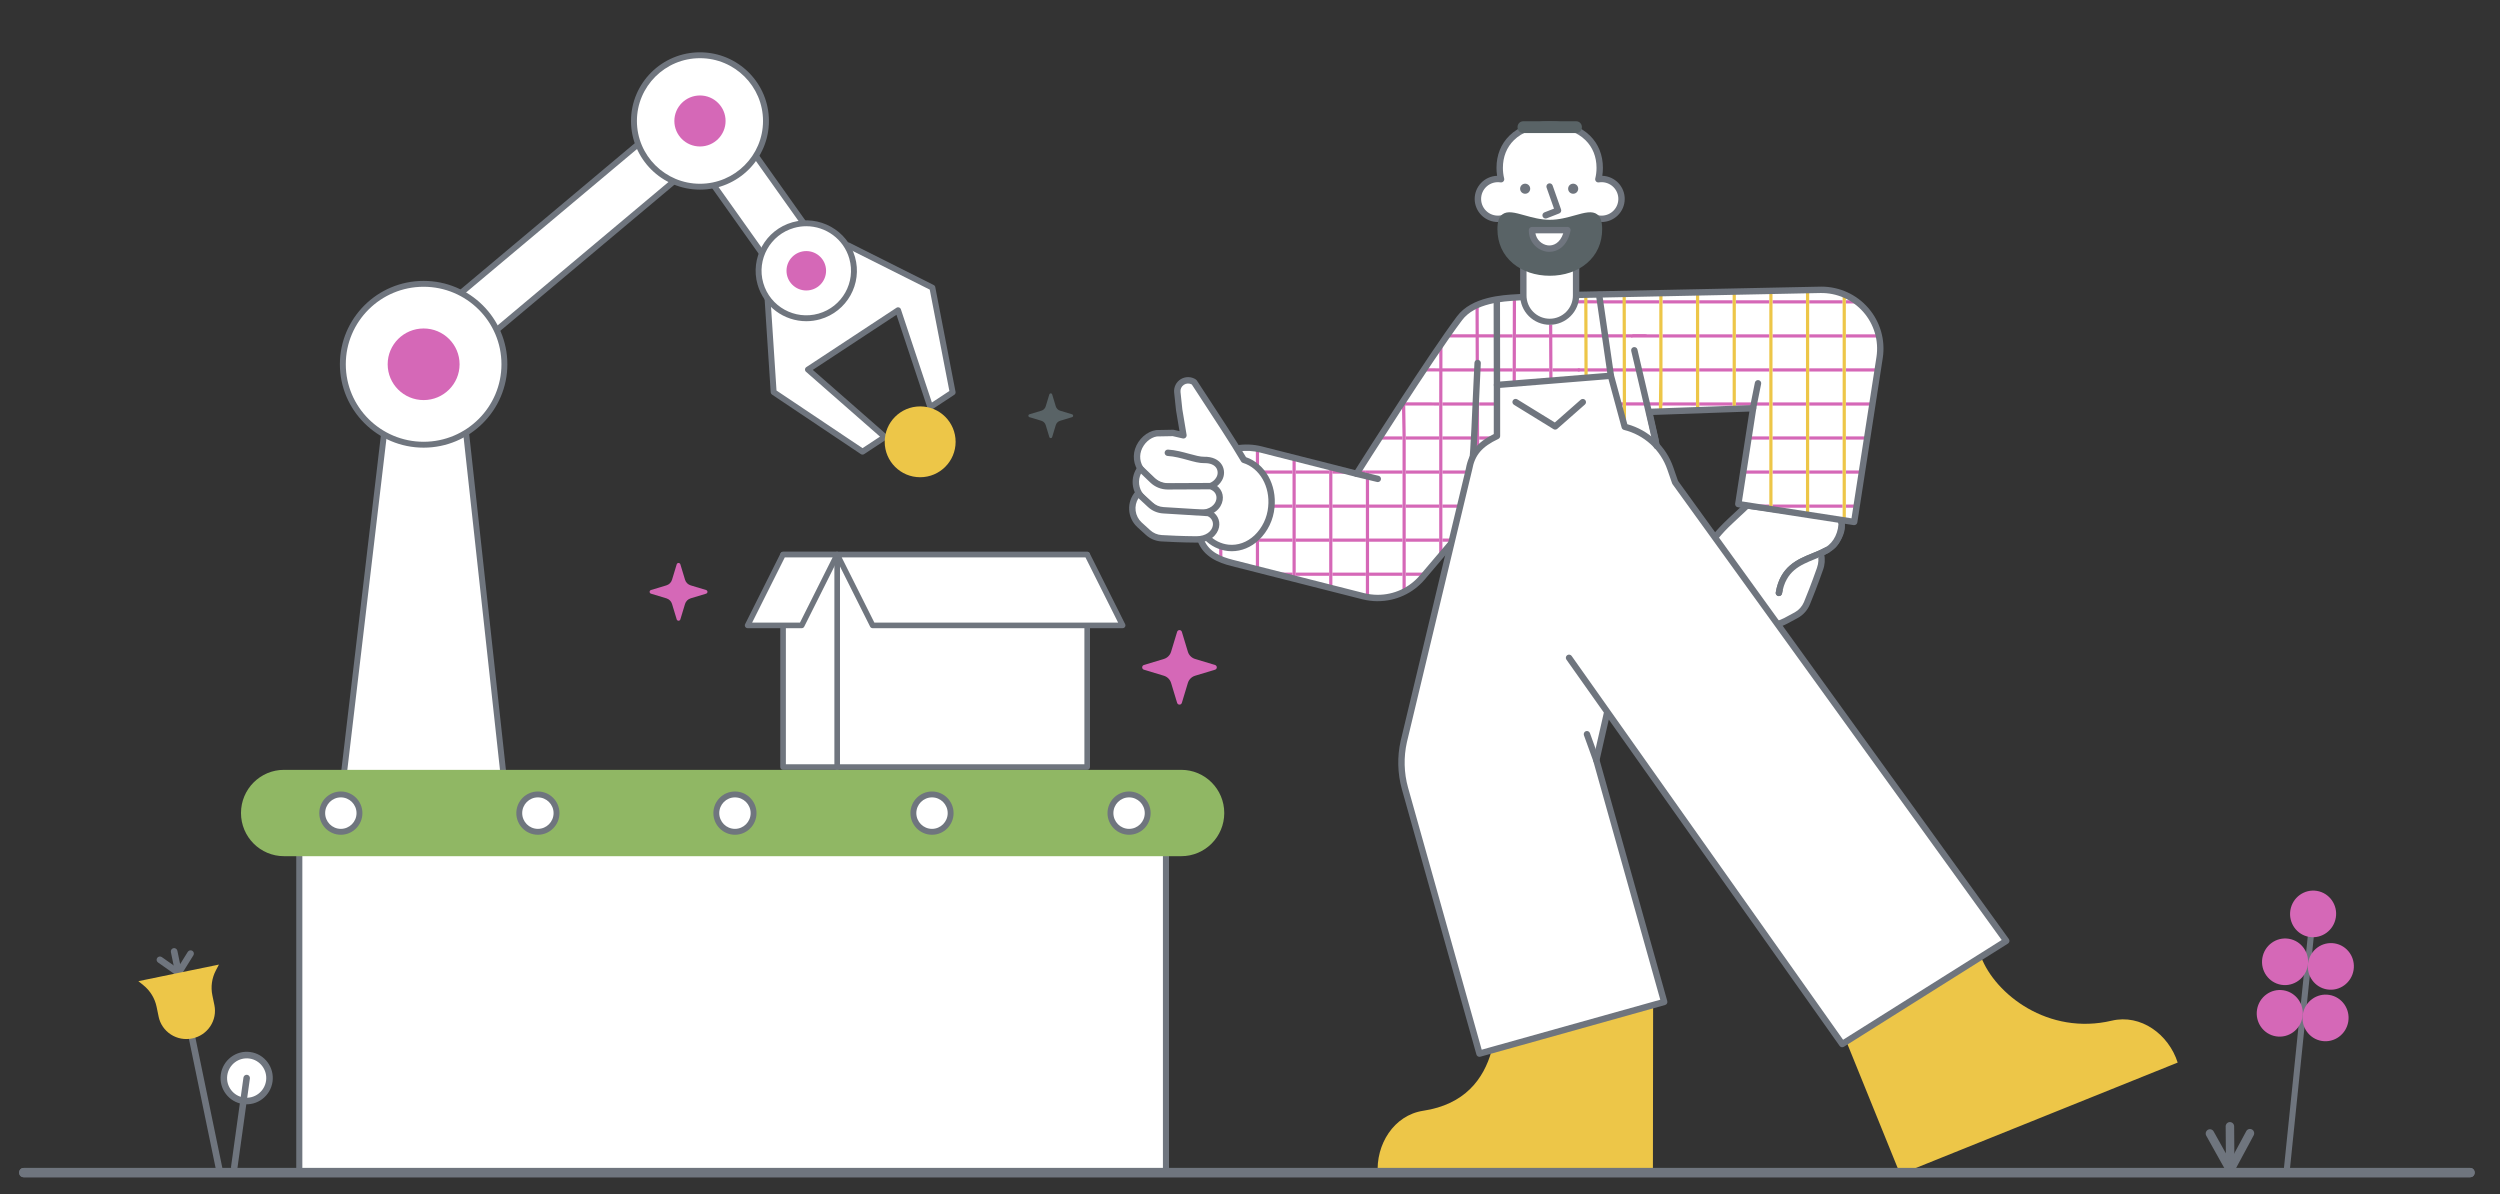
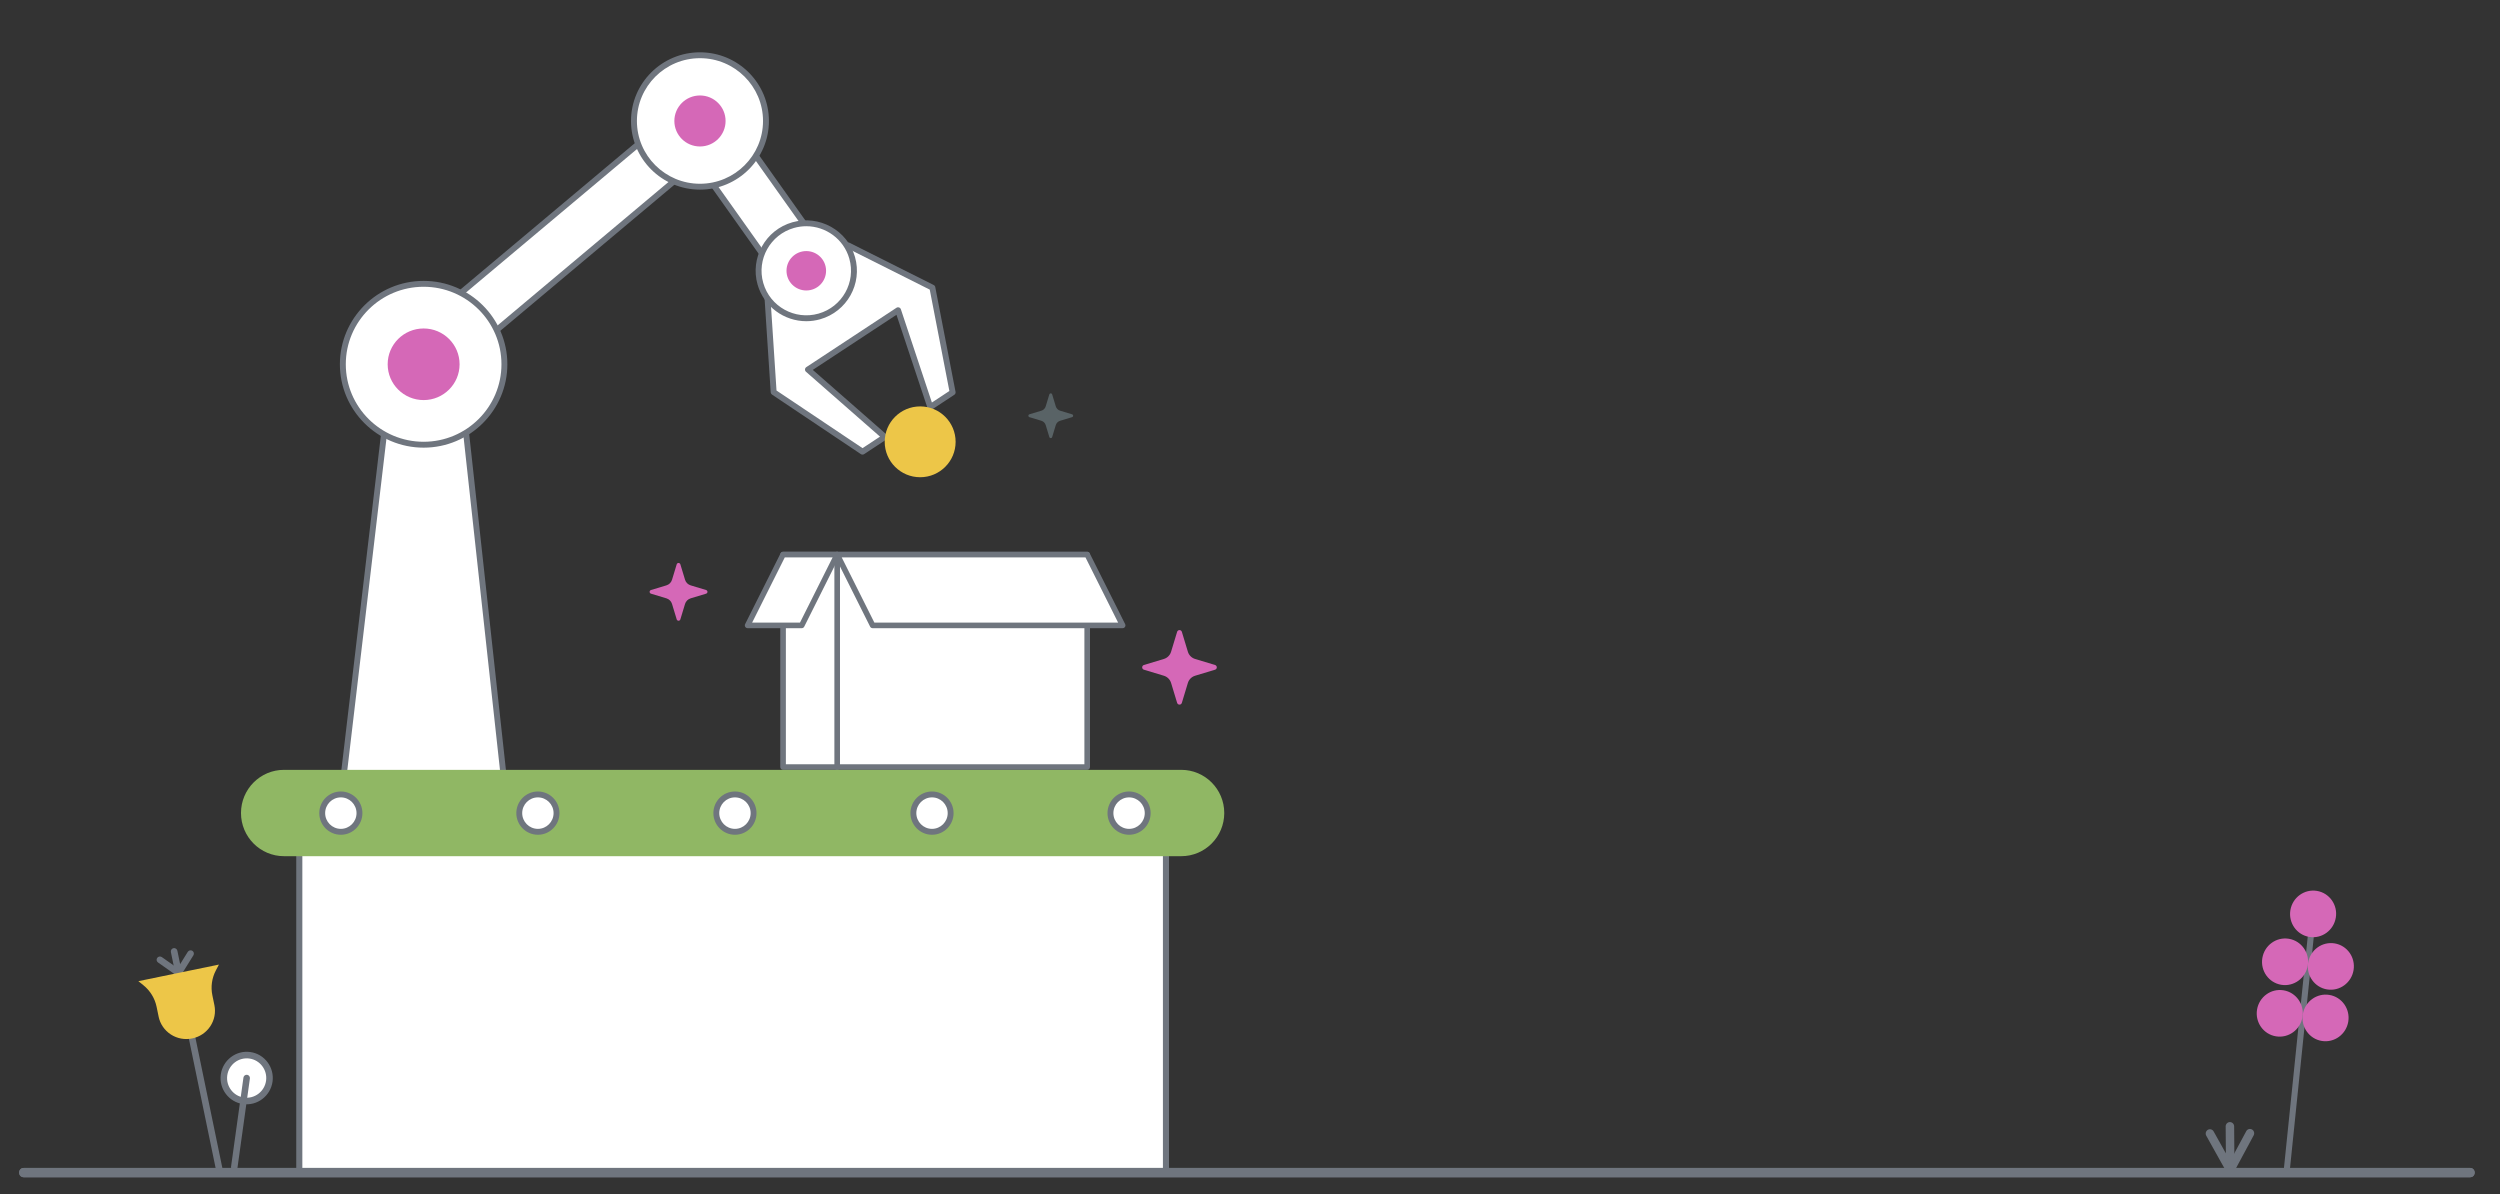
<svg xmlns="http://www.w3.org/2000/svg" fill="none" height="172" viewBox="0 0 360 172" width="360">
  <rect x="0" y="0" width="360" height="172" fill="#333333" stroke="none" />
  <clipPath id="a">
    <path d="m107.254 79.455h54.809v31.4h-54.809z" />
  </clipPath>
  <clipPath id="b">
-     <path d="m48.943 7.531h88.662v104.399h-88.662z" />
+     <path d="m48.943 7.531h88.662v104.399h-88.662" />
  </clipPath>
  <clipPath id="c">
    <path d="m34.703 110.857h141.591v58.238h-141.591z" />
  </clipPath>
  <clipPath id="d">
    <path d="m93.545 81.066h8.329v8.32h-8.329z" />
  </clipPath>
  <clipPath id="e">
    <path d="m164.473 90.728h10.747v10.735h-10.747z" />
  </clipPath>
  <clipPath id="f">
-     <path d="m162.59 17.461h150.995v151.633h-150.995z" />
-   </clipPath>
+     </clipPath>
  <clipPath id="g">
    <path d="m127.398 58.523h10.21v10.198h-10.21z" />
  </clipPath>
  <clipPath id="h">
    <path d="m0 0h11.82v33.012h-11.82z" transform="matrix(-.991 .136 .137 .991 31.086 135.702)" />
  </clipPath>
  <clipPath id="i">
    <path d="m317.621 161.579h6.986v7.515h-6.986z" />
  </clipPath>
  <clipPath id="j">
    <path d="m0 0h7.522v16.909h-7.522z" transform="matrix(.991 .137 -.138 .99 32.316 150.976)" />
  </clipPath>
  <clipPath id="k">
    <path d="m148.084 56.644h6.448v6.441h-6.448z" />
  </clipPath>
  <clipPath id="l">
    <path d="m0 0h13.7v40.796h-13.7z" transform="matrix(.987 .162 -.163 .987 327.539 127.285)" />
  </clipPath>
  <g clip-path="url(#a)">
    <path d="m120.553 79.858h36.002v30.595h-36.002z" fill="#fff" />
    <path d="m156.556 110.855h-36.003c-.106 0-.209-.042-.285-.117-.075-.076-.118-.178-.118-.285v-30.595c0-.107.043-.209.118-.285.076-.075.179-.118.285-.118h36.003c.107 0 .209.042.285.118.075.075.118.178.118.285v30.595c0 .107-.043.209-.118.285-.076.075-.178.117-.285.117zm-35.6-.805h35.197v-29.79h-35.197z" fill="#6f757e" />
    <path d="m161.66 90.056h-36.002l-5.105-10.198h36.002z" fill="#fff" />
    <path d="m161.661 90.459h-36.003c-.074 0-.148-.021-.211-.06-.064-.039-.116-.096-.149-.162l-5.105-10.198c-.031-.061-.045-.13-.042-.198s.023-.135.06-.194c.036-.058.086-.107.146-.14s.128-.051.197-.051h36.002c.075 0 .148.021.212.06s.115.096.149.162l5.104 10.198c.031.061.046.13.043.198-.004.069-.024.135-.06.194-.036.058-.087.107-.147.14-.06.033-.128.051-.196.051zm-35.753-.805h35.101l-4.702-9.393h-35.101z" fill="#6f757e" />
    <path d="m120.553 110.453h-7.791v-30.595h7.791z" fill="#fff" />
    <path d="m120.554 110.855h-7.792c-.106 0-.209-.042-.285-.117-.075-.076-.118-.178-.118-.285v-30.595c0-.107.043-.209.118-.285.076-.075.179-.118.285-.118h7.792c.107 0 .209.042.285.118.075.075.118.178.118.285v30.595c0 .107-.043.209-.118.285-.076.075-.178.117-.285.117zm-7.389-.805h6.986v-29.79h-6.986z" fill="#6f757e" />
    <path d="m107.656 90.056h7.792l5.105-10.198h-7.792z" fill="#fff" />
    <path d="m115.448 90.459h-7.791c-.069 0-.136-.018-.196-.051s-.111-.082-.147-.14c-.036-.058-.057-.125-.06-.194s.012-.137.042-.198l5.105-10.199c.034-.067.085-.123.149-.162.063-.039.137-.06.212-.06h7.791c.069 0 .136.018.196.051s.111.082.147.14c.036.058.057.125.06.194s-.012.137-.042.198l-5.105 10.199c-.033.067-.085.123-.149.162-.063.039-.137.06-.212.06zm-7.139-.805h6.89l4.702-9.393h-6.89z" fill="#6f757e" />
  </g>
  <g clip-path="url(#b)">
    <path d="m72.494 111.507h-22.982l6.739-57.074h10.002z" fill="#fff" />
    <path d="m72.494 111.93h-22.982c-.06 0-.119-.012-.174-.037-.055-.024-.104-.06-.144-.105s-.07-.097-.088-.154c-.018-.057-.024-.117-.017-.177l6.739-57.073c.012-.103.062-.198.14-.267s.179-.107.283-.107h10.002c.105 0 .206.039.284.108s.128.166.139.27l6.242 57.073c.007.059.001.119-.018.176-.018.056-.048.109-.088.153-.04.044-.089.08-.143.104-.055.024-.114.036-.173.036zm-22.504-.847h22.029l-6.149-56.226h-9.241z" fill="#6f757e" />
    <path d="m57.713 49.448 36.818-30.894 4.78 5.649-36.818 30.894z" fill="#fff" />
    <path d="m62.493 55.521c-.121 0-.241-.051-.326-.151l-4.78-5.649c-.073-.086-.108-.197-.098-.309.01-.112.064-.215.15-.288l36.818-30.894c.086-.072.198-.108.31-.098s.216.063.289.149l4.78 5.649c.036.043.063.092.08.145.017.053.023.109.018.164-.005.055-.021.109-.046.159-.026.049-.061.093-.104.129l-36.818 30.894c-.077.064-.174.1-.274.1zm-4.181-6.022 4.232 5.001 36.167-30.348-4.231-5.001z" fill="#6f757e" />
    <path d="m111.257 38.629-18.075-25.453 6.057-4.265 18.076 25.453z" fill="#fff" />
    <path d="m111.255 39.053c-.068 0-.135-.016-.195-.047-.061-.031-.113-.076-.152-.132l-18.076-25.453c-.032-.045-.055-.097-.068-.151-.012-.054-.014-.111-.004-.165.009-.055.03-.107.059-.154.03-.047.069-.088.114-.12l6.057-4.265c.092-.065.206-.091.318-.072.111.019.21.081.276.173l18.076 25.453c.032.045.055.097.067.151.013.054.014.111.005.165-.01.055-.03.107-.06.154-.029.047-.068.088-.114.12l-6.057 4.265c-.072.051-.158.078-.245.078zm-17.482-25.776 17.584 24.761 5.362-3.776-17.584-24.761z" fill="#6f757e" />
    <path d="m122.141 35.336-11.618 7.646.883 13.486 12.796 8.573 3.218-2.12-11.076-9.706 12.979-8.544 4.639 13.947 3.219-2.121-2.921-15.08z" fill="#fff" />
    <path d="m124.202 65.466c-.085 0-.168-.025-.238-.072l-12.796-8.573c-.053-.036-.098-.084-.131-.14-.032-.056-.051-.119-.056-.184l-.882-13.486c-.005-.075.01-.149.043-.216.033-.067.084-.124.147-.165l11.617-7.646c.062-.041.135-.065.209-.069.075-.004.15.011.217.045l12.119 6.082c.059.029.109.071.148.123.04.052.067.112.079.175l2.92 15.08c.016.082.007.167-.025.244-.033.077-.088.143-.158.189l-3.218 2.12c-.055.036-.117.059-.181.067-.065.008-.131.001-.193-.02s-.118-.057-.164-.103-.08-.103-.101-.165l-4.465-13.421-12.051 7.933 10.659 9.34c.049.043.088.097.112.157.025.06.036.125.031.19-.004.065-.024.128-.056.184-.033.056-.079.104-.133.14l-3.219 2.12c-.069.046-.151.07-.235.07zm-12.385-9.232 12.387 8.299 2.517-1.659-10.659-9.34c-.049-.043-.087-.097-.112-.157-.024-.06-.035-.125-.03-.19.004-.065.023-.128.056-.184.033-.056.078-.104.133-.14l12.979-8.544c.054-.036.116-.059.181-.067.065-.008.131-.001.193.02s.118.057.163.103c.046.046.081.103.102.164l4.465 13.421 2.517-1.659-2.827-14.598-11.713-5.878-11.205 7.375z" fill="#6f757e" />
    <path d="m61.002 64.04c6.425 0 11.633-5.186 11.633-11.584s-5.208-11.584-11.633-11.584-11.633 5.186-11.633 11.584 5.208 11.584 11.633 11.584z" fill="#fff" />
    <path d="m61.002 64.463c-6.649 0-12.059-5.387-12.059-12.008 0-6.621 5.409-12.008 12.059-12.008 6.649 0 12.059 5.387 12.059 12.008 0 6.621-5.409 12.008-12.059 12.008zm0-23.168c-6.18 0-11.207 5.007-11.207 11.16s5.028 11.16 11.207 11.16c6.18 0 11.207-5.007 11.207-11.16s-5.028-11.16-11.207-11.16z" fill="#6f757e" />
    <path d="m100.796 26.886c5.249 0 9.505-4.238 9.505-9.465 0-5.227-4.256-9.465-9.505-9.465-5.25 0-9.505 4.238-9.505 9.465 0 5.228 4.255 9.465 9.505 9.465z" fill="#fff" />
    <path d="m100.796 27.309c-5.476 0-9.931-4.436-9.931-9.889 0-5.453 4.455-9.889 9.931-9.889 5.476 0 9.93 4.436 9.93 9.889 0 5.453-4.454 9.889-9.93 9.889zm0-18.93c-5.007 0-9.08 4.056-9.08 9.041s4.073 9.041 9.08 9.041c5.006 0 9.079-4.056 9.079-9.041s-4.073-9.041-9.079-9.041z" fill="#6f757e" />
    <path d="m116.105 45.83c3.793 0 6.867-3.062 6.867-6.838 0-3.777-3.074-6.838-6.867-6.838-3.792 0-6.867 3.062-6.867 6.838 0 3.776 3.075 6.838 6.867 6.838z" fill="#fff" />
    <path d="m116.106 46.254c-3.176 0-6.105-2.085-7.016-5.275-1.101-3.851 1.15-7.876 5.018-8.972 3.867-1.096 7.909 1.146 9.01 4.997 1.1 3.851-1.151 7.876-5.018 8.972-.649.184-1.319.278-1.994.278zm-.005-13.678c-.582 0-1.173.079-1.76.245-3.416.968-5.405 4.523-4.432 7.925.972 3.402 4.542 5.382 7.958 4.414 3.416-.968 5.405-4.523 4.432-7.925-.805-2.817-3.392-4.659-6.198-4.659z" fill="#6f757e" />
    <g fill="#d568b7">
      <path d="m61.002 57.612c2.86 0 5.178-2.309 5.178-5.156 0-2.848-2.318-5.156-5.178-5.156s-5.178 2.309-5.178 5.156c0 2.848 2.318 5.156 5.178 5.156z" />
      <path d="m100.796 21.093c2.037 0 3.688-1.645 3.688-3.673 0-2.029-1.651-3.673-3.688-3.673-2.037 0-3.689 1.645-3.689 3.673 0 2.029 1.651 3.673 3.689 3.673z" />
      <path d="m116.105 41.829c1.574 0 2.849-1.27 2.849-2.837s-1.275-2.837-2.849-2.837-2.849 1.27-2.849 2.837 1.275 2.837 2.849 2.837z" />
    </g>
  </g>
  <g clip-path="url(#c)">
    <path d="m43.098 119.781h124.8v48.873h-124.8z" fill="#fff" />
    <path d="m167.899 169.095h-124.8c-.116 0-.228-.047-.31-.129-.082-.083-.129-.195-.129-.312v-48.873c0-.243.197-.44.439-.44h124.8c.243 0 .439.197.439.44v48.873c0 .243-.196.441-.439.441zm-124.361-.881h123.922v-47.992h-123.922z" fill="#6f757e" />
    <path d="m170.098 110.857h-129.199c-3.422 0-6.196 2.783-6.196 6.217s2.774 6.217 6.196 6.217h129.199c3.422 0 6.196-2.783 6.196-6.217s-2.774-6.217-6.196-6.217z" fill="#90b764" />
    <path d="m49.081 119.781c1.481 0 2.682-1.205 2.682-2.691 0-1.487-1.201-2.692-2.682-2.692s-2.682 1.205-2.682 2.692c0 1.486 1.201 2.691 2.682 2.691z" fill="#fff" />
    <path d="m49.081 120.206c-1.712 0-3.106-1.398-3.106-3.116 0-1.719 1.393-3.117 3.106-3.117s3.106 1.398 3.106 3.117c0 1.718-1.393 3.116-3.106 3.116zm0-5.383c-1.246 0-2.259 1.017-2.259 2.267 0 1.249 1.013 2.266 2.259 2.266s2.259-1.017 2.259-2.266c0-1.25-1.013-2.267-2.259-2.267z" fill="#6f757e" />
    <path d="m162.587 119.781c1.481 0 2.682-1.205 2.682-2.691 0-1.487-1.201-2.692-2.682-2.692-1.482 0-2.683 1.205-2.683 2.692 0 1.486 1.201 2.691 2.683 2.691z" fill="#fff" />
    <path d="m162.586 120.206c-1.712 0-3.106-1.398-3.106-3.116 0-1.719 1.394-3.117 3.106-3.117 1.713 0 3.106 1.398 3.106 3.117 0 1.718-1.393 3.116-3.106 3.116zm0-5.383c-1.245 0-2.258 1.017-2.258 2.267 0 1.249 1.013 2.266 2.258 2.266 1.246 0 2.259-1.017 2.259-2.266 0-1.25-1.013-2.267-2.259-2.267z" fill="#6f757e" />
    <path d="m134.21 119.781c1.481 0 2.682-1.205 2.682-2.691 0-1.487-1.201-2.692-2.682-2.692-1.482 0-2.683 1.205-2.683 2.692 0 1.486 1.201 2.691 2.683 2.691z" fill="#fff" />
    <path d="m134.209 120.206c-1.712 0-3.105-1.398-3.105-3.116 0-1.719 1.393-3.117 3.105-3.117 1.713 0 3.106 1.398 3.106 3.117 0 1.718-1.393 3.116-3.106 3.116zm0-5.383c-1.245 0-2.258 1.017-2.258 2.267 0 1.249 1.013 2.266 2.258 2.266 1.246 0 2.259-1.017 2.259-2.266 0-1.25-1.013-2.267-2.259-2.267z" fill="#6f757e" />
    <path d="m105.833 119.781c1.481 0 2.682-1.205 2.682-2.691 0-1.487-1.201-2.692-2.682-2.692-1.482 0-2.683 1.205-2.683 2.692 0 1.486 1.201 2.691 2.683 2.691z" fill="#fff" />
    <path d="m105.832 120.206c-1.712 0-3.105-1.398-3.105-3.116 0-1.719 1.393-3.117 3.105-3.117 1.713 0 3.106 1.398 3.106 3.117 0 1.718-1.393 3.116-3.106 3.116zm0-5.383c-1.245 0-2.258 1.017-2.258 2.267 0 1.249 1.013 2.266 2.258 2.266 1.246 0 2.259-1.017 2.259-2.266 0-1.25-1.013-2.267-2.259-2.267z" fill="#6f757e" />
    <path d="m77.456 119.781c1.481 0 2.682-1.205 2.682-2.691 0-1.487-1.201-2.692-2.682-2.692s-2.682 1.205-2.682 2.692c0 1.486 1.201 2.691 2.682 2.691z" fill="#fff" />
    <path d="m77.456 120.206c-1.712 0-3.106-1.398-3.106-3.116 0-1.719 1.393-3.117 3.106-3.117s3.106 1.398 3.106 3.117c0 1.718-1.393 3.116-3.106 3.116zm0-5.383c-1.246 0-2.259 1.017-2.259 2.267 0 1.249 1.013 2.266 2.259 2.266s2.259-1.017 2.259-2.266c0-1.25-1.013-2.267-2.259-2.267z" fill="#6f757e" />
  </g>
  <g clip-path="url(#d)">
    <path d="m97.973 81.263.673 2.223c.058.19.162.363.303.504.141.14.314.244.505.301l2.226.673c.056.017.105.052.141.099.035.047.054.105.054.163 0 .059-.019.116-.054.163-.036.047-.085.082-.141.099l-2.226.673c-.191.058-.364.161-.505.301-.141.14-.245.313-.303.504l-.673 2.223c-.017.057-.051.107-.099.142s-.105.055-.165.055-.117-.019-.165-.055-.082-.085-.099-.142l-.674-2.223c-.057-.19-.161-.363-.302-.504-.141-.14-.314-.244-.504-.301l-2.226-.673c-.056-.017-.106-.052-.141-.099s-.054-.104-.054-.163c0-.059.019-.116.054-.163.035-.047.085-.082.141-.099l2.226-.673c.191-.057.364-.161.504-.301.141-.141.244-.314.302-.504l.674-2.223c.017-.057.051-.107.099-.142s.105-.055.165-.055.117.019.165.055.082.085.099.142z" fill="#d568b7" />
  </g>
  <g clip-path="url(#e)">
    <path d="m170.186 90.983.868 2.868c.075.245.209.469.39.65.182.181.406.315.652.389l2.872.868c.073.022.136.067.182.128.045.061.069.135.069.211 0 .076-.024.15-.069.211-.046.061-.109.106-.182.128l-2.872.868c-.246.074-.47.208-.652.389-.181.181-.315.404-.39.65l-.868 2.867c-.022.074-.066.138-.128.184-.061.046-.135.07-.212.07-.076 0-.151-.024-.212-.07s-.106-.11-.128-.184l-.869-2.867c-.074-.245-.208-.469-.39-.65-.181-.181-.405-.315-.651-.389l-2.872-.868c-.072-.022-.136-.067-.182-.128-.045-.061-.069-.135-.069-.211 0-.076.024-.15.069-.211.046-.061.11-.106.182-.128l2.872-.868c.246-.074.47-.207.651-.389.182-.181.316-.405.39-.65l.869-2.868c.022-.073.067-.138.128-.183.061-.046.136-.071.212-.071.077 0 .151.025.212.071.062.046.106.11.128.183z" fill="#d568b7" />
  </g>
  <g clip-path="url(#f)">
    <path d="m251.577 72.784c-.814.742-1.618 1.494-2.413 2.256-.63.605-1.631 1.556-2.309 2.504l8.75 12.408c.532-.107 1.045-.29 1.525-.543l1.535-.827c.682-.376 1.217-.969 1.52-1.685.445-1.072 1.135-2.818 1.888-4.963.308-.881.299-1.653.093-2.263.488-.832 1.42-.288 2.341-1.819 1.027-1.708.614-2.298.614-3.217z" fill="#fff" />
    <path d="m255.604 90.412c-.074-0-.146-.018-.212-.052-.066-.034-.122-.083-.164-.143l-8.75-12.408c-.054-.078-.084-.171-.083-.266 0-.095.03-.188.085-.265.678-.948 1.651-1.883 2.294-2.501l.07-.067c.798-.765 1.606-1.52 2.423-2.265.05-.045.109-.079.173-.099.065-.02.133-.026.2-.017l13.543 1.85c.111.015.212.07.285.153s.113.191.113.302c.003.178.016.356.039.533.074.685.159 1.462-.718 2.921-.614 1.02-1.271 1.26-1.75 1.435-.175.047-.338.129-.48.24.174.774.117 1.581-.164 2.323-.821 2.341-1.542 4.13-1.898 4.988-.343.812-.951 1.486-1.724 1.912l-1.537.828c-.374.202-1.169.53-1.687.595-.019.003-.038.004-.058.004zm-8.181-12.86 8.384 11.889c.382-.109.752-.255 1.105-.437l1.535-.827c.589-.326 1.052-.841 1.314-1.46.351-.845 1.064-2.616 1.877-4.935.252-.718.283-1.397.092-1.965-.021-.062-.029-.128-.022-.194.007-.065.027-.129.061-.185.291-.496.703-.646 1.067-.779.428-.156.831-.303 1.277-1.044.718-1.194.66-1.729.592-2.348-.008-.075-.016-.151-.024-.228l-12.952-1.769c-.757.692-1.505 1.393-2.246 2.103l-.069.066c-.712.658-1.377 1.364-1.99 2.114z" fill="#6f757e" />
    <path d="m256.162 85.38c.783-4.58 4.359-4.718 6.938-6.173 1.37-.776 2.215-2.574 2.093-4.322" fill="#fff" />
    <path d="m256.162 85.84c-.067 0-.133-.014-.194-.043-.061-.028-.115-.069-.158-.12-.043-.051-.075-.111-.092-.175-.018-.065-.022-.132-.01-.198.641-3.751 3.103-4.752 5.275-5.636.648-.247 1.279-.534 1.89-.86 1.206-.683 1.972-2.284 1.86-3.891-.008-.122.032-.241.112-.334.08-.092.194-.148.316-.157s.242.032.334.112.148.193.157.315c.135 1.947-.821 3.902-2.325 4.754-.646.345-1.312.65-1.996.912-2.139.87-4.16 1.692-4.715 4.939-.018.107-.074.204-.157.274-.083.07-.188.108-.297.108z" fill="#6f757e" />
    <path d="m256.162 85.38c.783-4.58 4.359-4.718 6.938-6.173z" fill="#fff" />
    <path d="m256.162 85.84c-.067 0-.133-.015-.194-.043s-.115-.069-.158-.12c-.043-.051-.075-.111-.092-.175-.018-.065-.022-.132-.01-.198.641-3.751 3.103-4.752 5.275-5.636.647-.247 1.279-.534 1.89-.86.052-.031.111-.051.171-.059.061-.008.123-.004.182.011.059.016.114.043.162.081.049.037.089.084.119.137s.049.112.056.172c.008.061.003.122-.014.181-.017.059-.045.113-.084.161-.038.048-.085.087-.139.116-.645.346-1.312.65-1.995.912-2.14.87-4.16 1.692-4.716 4.939-.018.107-.074.203-.157.273-.082.07-.187.108-.296.108z" fill="#6f757e" />
    <path d="m237.644 59.316 14.649-.528-2.133 13.802 16.684 2.574 3.669-23.712c.183-1.216.097-2.457-.25-3.637-.347-1.18-.948-2.27-1.76-3.194-.813-.924-1.817-1.661-2.944-2.159-1.127-.497-2.348-.744-3.58-.722l-27.798.561-16.548.801c-.95.488-4.491-.121-6.083 1.663-4.819 5.399-16.51 23.46-16.51 23.46l-13.754-3.493c-1.149-.294-2.349-.342-3.519-.14l-5.205 13.106c.768 2.144 2.781 2.912 4.55 3.363l18.88 4.795c.683.17 1.383.257 2.087.26 1.228.001 2.441-.266 3.555-.782 1.113-.516 2.1-1.269 2.892-2.205l4.009-4.725 30.03-12.194z" fill="#fff" />
-     <path d="m186.122 82.454h-3.214l1.81.46h1.404zm16.302.46h2.591l.39-.46h-2.981zm-15.841-.46h4.82v.46h-4.82zm10.56 0h4.82v.46h-4.82zm-5.28 0h4.82v.46h-4.82zm-10.56-4.902h4.819v.46h-4.819zm5.28 0h4.82v.46h-4.82zm10.56 0h4.82v.46h-4.82zm11.7 0h-1.139v.46h1.128c-.037-.151-.033-.31.011-.46zm-6.419 0h4.819v.46h-4.819zm-10.561 0h4.82v.46h-4.82zm10.561-4.902h4.819v.46h-4.819zm58.097 0h4.82v.46h-4.82zm-73.938 0h4.82v.46h-4.82zm10.56 0h4.82v.46h-4.82zm68.658.46h1.515l.071-.46h-1.586zm-55.645-.46h-2.452v.46h2.344c-.017-.161.021-.323.108-.46zm45.085 0h4.82v.46h-4.82zm-.461 0h-4.069l2.979.46h1.09zm-71.576 0c.031.153.021.312-.029.46h2.947v-.46zm8.659 0h4.82v.46h-4.82zm0-4.442h3.424l-1.81-.46h-1.614zm4.82-.46h-.932l-.39.46h1.322zm14.632.021.005-.021h-3.616v.46h3.64c-.053-.14-.063-.293-.029-.439zm54.486.439h2.273l.072-.46h-2.345zm-84.022-.46c.099.136.165.294.192.46h4.151v-.46zm73.462 0h4.82v.46h-4.82zm-.461 0h-3.718l-.071.46h3.789zm-57.637 0h4.82v.46h-4.82zm-10.56 0h4.82v.46h-4.82zm73.938 0h4.82v.46h-4.82zm-58.097 0h4.819v.46h-4.819zm5.28-4.902h4.835v.46h-4.835zm58.097.46h3.032l.071-.46h-3.103zm-50.594-.46h-2.208v.46h1.593c.178-.186.386-.341.615-.46zm40.034 0h4.82v.46h-4.82zm-53.278 0-2.692-.008-.46.46 3.152.008zm58.558 0h4.82v.46h-4.82zm-5.741 0h-2.96l-.071.46h3.031zm-52.356 0h4.819v.46h-4.819zm42.256-4.902h4.82v.46h-4.82zm-5.347.452 4.887.008v-.46h-4.82zm-31.629-.452h4.835v.46h-4.835zm52.817 0h4.82v.46h-4.82zm-5.28 0h4.82v.46h-4.82zm-39.769 0h-2.473v.46h2.386c-.001-.157.029-.314.087-.46zm17.875-.008c-.033.167.153.46.153.46h5.833v-.46zm16.614.008h4.819v.46h-4.819zm-42.718 0-4.902-.008-.307.46 5.209.008zm58.558.46h3.79l.071-.46h-3.861zm-21.121-5.361h4.82v.46h-4.82zm15.841 0h4.82v.46h-4.82zm-33.021 0h-3.94v.46h3.914c-.038-.152-.028-.312.026-.46zm-14.961 0-7.282-.008-.153.46 7.435.008zm37.422 0h4.819v.46h-4.819zm15.84.46h4.548l.072-.46h-4.62zm-10.56-.46h4.82v.46h-4.82z" fill="#d568b7" />
    <path d="m227.207 53.04h17.013v.46h-17.013zm-14.429.456 5.041.008v-.46l-5.041-.008zm5.501-.452h4.82v.46h-4.82zm0-4.902h4.82v.46h-4.82zm18.905-.008h-13.815v.46h11.666c-.108-.136 2.157-.297 2.149-.46zm-28.704.46 9.339.008v-.46l-9.032-.008zm36.2-.452h4.82v.46h-4.82zm21.121.46h4.803c-.03-.154-.064-.307-.102-.46h-4.701zm-26.401-.46h4.82v.46h-4.82z" fill="#d568b7" />
    <path d="m235.078 48.142c-.008.041-.019.08-.034.119-.046.119-.103.233-.171.341h4.068v-.46zm25.444 0h4.819v.46h-4.819zm-5.281 0h4.82v.46h-4.82zm-5.28 0h4.82v.46h-4.82zm0-4.902h4.82v.46h-4.82zm5.28 0h4.82v.46h-4.82zm-15.84 0h4.819v.46h-4.819zm5.28 0h4.82v.46h-4.82zm21.121.46h1.908c-.197-.162-.4-.316-.61-.46h-1.298zm-5.28-.46h4.819v.46h-4.819zm-33.315-.008c.087.153-.074.306 0 .46l11.733.008v-.46zm-51.645 35.434v1.679c.151.079.305.154.461.225v-1.928c-.153.011-.307.019-.461.025zm5.505-11.754c.084.108.162.219.236.333v-2.58c-.153-.033-.307-.063-.46-.087v2.157c.088.04.165.101.224.177zm-.224 10.836v4.182l.46.117v-4.784c-.144.17-.298.332-.46.485zm5.74 4.707v-16.456l-.46-.117v17.39l.46.117v-.474zm5.14-14.87c-.11.001-.219-.021-.32-.064v17.092l.461.117v-17.156c-.047.008-.094.012-.141.012zm4.96.165v18.189c.154.031.307.057.461.08v-18.268zm5.741 14.706v-19.607l-.083-5.522-.46 1.072.083 4.45v22.475c.155-.073.309-.151.46-.233v-2.635zm5.28-4.902v-19.607l.01-8.433-.461 1.072-.009 7.361v22.343l.46-.543v-1.734zm4.768-33.402.067 20.736c.065-.052.134-.099.206-.141.078-.046.165-.079.255-.095l-.067-20.653c-.156.166-.315-.005-.461.153zm5.372-.919-.025 11.925c.153-.037.313-.028.461.025l.025-11.95c-.149-.054-.312-.054-.461 0zm5.219 3.523.037 8.083c.142-.071.302-.101.46-.086l-.036-7.996z" fill="#d568b7" />
    <path d="m228.128 42.773.036 11.912c.142-.071.302-.101.461-.086l-.037-11.826zm5.525-.153.037 18.805c.142-.071.302-.101.46-.086l-.036-18.719zm5.747 15.326v-15.748l-.461.009v11.296l-.067 5.66h.461zm5.28 0v-15.854l-.46.009v16.304l.024.452h.461zm5.28 0v-15.961l-.46.009v16.854l.46-.009v-.433zm5.28 14.705v-30.773l-.46.009v31.391l.46.071v-.239zm5.281 0v-30.879l-.461.009v32.312l.461.071v-1.054zm5.28 0v-30.147c-.152-.069-.305-.134-.461-.195v32.598l.461.071v-2.328zm4.866-21.2c.132-.888.122-1.792-.031-2.677v2.875zm14.599 86.321c2.034 5.404 9.706 11.364 18.832 9.203 4.159-.981 8.181 1.945 9.486 6.035l-39.955 16.084-7.754-19.125m-67.473 19.125c-.323-4.289 2.317-8.502 6.538-9.145 5.958-.9 8.701-4.518 9.852-8.638l23.256-6.585-.03 24.23-15.48.018" fill="#edc648" />
    <path d="m215.562 55.893c-.122 0-.239-.048-.325-.135-.087-.086-.135-.203-.135-.325l-.021-12.201c0-.122.048-.239.135-.325.086-.086.203-.135.325-.135s.24.048.326.135.135.203.135.325l.021 12.201c0 .122-.049.239-.135.325s-.203.135-.326.135zm-3.551 11.236c-.065 0-.129-.014-.188-.04-.06-.026-.113-.065-.156-.114s-.075-.106-.095-.168-.026-.127-.018-.192c.209-1.771.465-7.711.618-11.261.083-1.922.127-2.934.149-3.134.006-.06.025-.118.054-.171s.068-.1.115-.138.101-.066.159-.083.119-.022.18-.016c.06.006.118.025.171.054.053.029.1.068.138.115.038.047.066.101.083.159.017.058.022.119.016.179-.02.179-.077 1.521-.145 3.075-.163 3.792-.411 9.524-.623 11.328-.014.112-.067.215-.152.29-.084.075-.193.116-.306.116z" fill="#6f757e" />
    <path d="m231.449 102.506-1.581 6.954 9.777 34.819-26.6 7.444-10.729-38.188c-.616-2.208-.674-4.534-.169-6.771l9.394-39.214c.389-2.15 1.43-3.534 4.021-4.759v-7.357l16.403-1.325 1.995 7.353c1.508.376 2.899 1.122 4.045 2.17 1.147 1.048 2.014 2.364 2.522 3.83l.691 1.991 47.684 66.034-23.623 14.858-39.346-55.632" fill="#fff" />
    <path d="m213.045 152.183c-.1 0-.198-.033-.278-.094-.08-.06-.138-.145-.165-.242l-10.73-38.188c-.634-2.282-.694-4.685-.174-6.996l9.392-39.208c.419-2.296 1.589-3.748 4.012-4.952v-7.069c0-.116.043-.227.122-.312.078-.085.186-.137.301-.146l16.403-1.325c.107-.009.214.02.302.082s.151.152.179.256l1.926 7.097c1.528.423 2.93 1.212 4.085 2.296 1.154 1.085 2.027 2.434 2.542 3.93l.669 1.928 47.644 65.978c.037.051.063.109.077.17.013.062.014.125.002.187-.012.061-.037.12-.072.172-.036.051-.081.095-.135.129l-23.622 14.858c-.1.063-.22.085-.336.062s-.218-.089-.286-.186l-33.235-46.99-1.325 5.829 9.745 34.706c.017.059.022.119.014.179-.007.06-.026.118-.055.171-.03.052-.07.099-.117.136-.048.037-.102.065-.161.081l-26.6 7.445c-.04.011-.082.017-.124.017zm2.978-96.326v6.934c0 .087-.025.172-.072.246-.046.073-.113.132-.192.17-2.362 1.117-3.383 2.317-3.765 4.426-.002.009-.003.017-.005.025l-9.394 39.214c-.486 2.161-.429 4.408.164 6.541l10.605 37.744 25.714-7.197-9.653-34.375c-.021-.074-.023-.151-.006-.226l1.535-6.75-5.397-7.631c-.067-.1-.092-.221-.07-.339.022-.118.089-.222.188-.291.098-.069.219-.097.337-.078.119.019.225.083.297.179l5.481 7.75c.025.028.047.059.065.092l33.548 47.434 22.839-14.365-47.398-65.637c-.026-.036-.047-.076-.061-.118l-.691-1.991c-.481-1.395-1.304-2.648-2.395-3.645-1.09-.997-2.413-1.705-3.848-2.06-.08-.02-.153-.06-.211-.118-.059-.057-.101-.129-.122-.208l-1.896-6.984zm36.409 3.406c-.03-0-.06-.003-.09-.009-.12-.024-.225-.094-.293-.195-.068-.101-.093-.226-.069-.345l.722-3.615c.023-.119.094-.225.195-.292.102-.068.226-.092.346-.069s.225.094.293.196c.068.101.093.225.069.345l-.722 3.615c-.02.104-.077.198-.159.266-.082.068-.185.104-.292.104zm-54.03 10.156c-.036-0-.073-.004-.108-.013l-3.055-.735c-.059-.013-.116-.038-.166-.073-.05-.035-.092-.08-.124-.132-.033-.052-.054-.11-.064-.17-.01-.06-.008-.122.007-.181.014-.059.04-.115.076-.164.036-.049.082-.091.135-.122.052-.031.11-.052.171-.061.06-.009.122-.005.181.01l3.055.735c.109.026.205.092.27.184.064.092.093.205.079.317-.013.112-.067.215-.151.289-.084.075-.193.116-.306.116z" fill="#6f757e" />
    <path d="m198.387 86.575c-.74-.003-1.478-.095-2.196-.274l-18.885-4.796c-1.824-.465-4.026-1.3-4.869-3.654-.038-.105-.036-.22.006-.324l5.205-13.106c.029-.073.076-.138.138-.187.061-.05.134-.083.211-.096 1.234-.214 2.499-.164 3.712.147l13.428 3.41c1.404-2.219 10.668-16.818 14.664-22.136 2.128-2.832 6.511-3.076 8.617-3.194.306-.017.57-.032.762-.051.06-.006.121-0.0.179.017s.112.046.159.084c.046.038.085.085.114.138.029.053.046.112.052.172.006.06.001.121-.017.178-.017.058-.046.112-.084.158-.039.047-.086.086-.139.114-.053.029-.112.046-.172.052-.212.021-.485.036-.802.054-1.967.11-6.061.339-7.931 2.828-4.286 5.703-14.696 22.191-14.801 22.357-.052.082-.128.146-.219.182-.09.036-.19.043-.284.019l-13.753-3.493c-1.004-.257-2.048-.316-3.074-.172l-5.043 12.697c.733 1.815 2.513 2.492 4.169 2.914l18.88 4.795c.645.16 1.308.243 1.973.246 1.161.002 2.308-.249 3.361-.737 1.053-.488 1.986-1.2 2.733-2.086l4.011-4.726c.039-.047.086-.086.14-.115s.113-.046.174-.052.123.001.181.019c.058.018.112.048.159.087.047.04.085.088.113.142.027.054.044.114.049.174.004.061-.004.122-.023.18-.019.058-.05.111-.09.157l-4.01 4.725c-.834.989-1.874 1.783-3.049 2.327-1.174.544-2.454.825-3.749.822zm68.612-10.953c-.023 0-.047-.002-.07-.005l-16.685-2.574c-.121-.019-.229-.084-.301-.183s-.102-.221-.084-.342l2.049-13.253-13.846.489.801 3.597c.024.118.002.242-.064.343s-.169.173-.287.199c-.119.026-.242.005-.345-.059s-.176-.166-.203-.284l-.921-4.136c-.015-.066-.015-.134 0-.2.015-.066.044-.128.085-.181.041-.053.094-.097.154-.128.06-.031.126-.048.194-.05l14.956-.528c.068-.002.135.011.197.037.062.026.118.066.164.116.045.051.078.11.097.175s.024.133.014.2l-2.064 13.348 15.774 2.434 3.599-23.258c.172-1.15.091-2.323-.237-3.439-.329-1.115-.897-2.146-1.665-3.02-.768-.874-1.718-1.57-2.784-2.041-1.065-.47-2.22-.703-3.385-.683l-34.925.727h-.009c-.061.001-.121-.011-.177-.033-.056-.023-.107-.056-.15-.098-.044-.042-.078-.093-.102-.148s-.036-.115-.037-.175c0-.06.011-.12.034-.176.022-.056.056-.107.098-.15s.093-.077.148-.101c.056-.024.116-.036.176-.037l34.926-.727c.055-.001.111-.002.167-.002 1.285.001 2.554.279 3.722.814s2.207 1.315 3.045 2.287 1.457 2.113 1.813 3.345c.357 1.232.442 2.527.252 3.795l-3.668 23.715c-.017.108-.072.207-.156.279-.083.071-.19.111-.299.111zm-43.055-13.756c-.085 0-.169-.024-.242-.069l-5.694-3.508c-.053-.031-.098-.073-.134-.122s-.062-.105-.076-.164c-.014-.059-.017-.12-.007-.18.009-.06.031-.117.063-.169s.074-.097.123-.132c.049-.035.105-.061.165-.074.059-.014.121-.015.181-.005s.117.032.168.065l5.405 3.329 3.724-3.276c.045-.04.098-.07.155-.09s.118-.028.178-.024c.061.004.12.019.174.046s.103.064.143.109c.04.045.07.098.09.155s.028.117.024.178-.019.119-.046.173-.064.103-.109.143l-3.98 3.502c-.084.074-.193.115-.305.115zm5.925 48.053c-.095 0-.187-.029-.265-.083-.077-.055-.136-.132-.168-.221l-1.351-3.737c-.02-.057-.03-.117-.027-.178.003-.06.018-.119.044-.174.025-.054.062-.103.106-.144.045-.041.097-.072.154-.093.057-.02.117-.029.178-.026.06.003.12.017.174.043.055.026.104.062.145.106.041.045.072.097.093.154l1.35 3.738c.025.069.033.143.024.217-.01.073-.038.142-.08.203-.043.06-.099.109-.165.143-.065.034-.138.052-.212.052z" fill="#6f757e" />
    <path d="m173.78 77.375c.815.848 1.903 1.384 3.074 1.514 3.06.321 5.844-2.298 6.218-5.848.335-3.187-1.386-6.041-3.956-6.824-1.789-3.069-6.226-9.725-7.166-11.191-.247-.164-.535-.254-.831-.261-.296-.006-.587.071-.841.224-.253.153-.458.375-.589.639-.132.265-.186.561-.155.855l.267 2.525.614 3.676-1.499-.344-2.363.046c-1.228.169-2.288 1.225-2.671 2.405-.19.582-.208 1.206-.053 1.798s.477 1.127.928 1.542l1.212 1.103c.536.502 1.231.8 1.965.843 1.074.061 2.855.153 4.989.169 3.576.031 3.914-4.09.491-4.013-1.29.031-3.292-.925-5.256-1.032" fill="#fff" />
    <path d="m177.367 79.377c-.187-0-.374-.011-.561-.031-1.277-.14-2.464-.724-3.353-1.649-.044-.043-.078-.094-.102-.15s-.036-.117-.036-.177.013-.121.036-.177c.024-.056.058-.107.102-.15.043-.043.095-.076.152-.099.056-.023.117-.034.178-.033s.121.014.177.038c.056.024.107.06.149.104.74.773 1.729 1.261 2.794 1.379 1.345.142 2.677-.338 3.752-1.349 1.122-1.086 1.817-2.536 1.96-4.089.309-2.936-1.219-5.601-3.632-6.336-.111-.034-.206-.108-.264-.208-1.356-2.326-4.242-6.725-5.966-9.352-.38-.577-.758-1.155-1.134-1.734-.176-.097-.375-.145-.576-.137s-.396.07-.563.181c-.168.111-.302.265-.388.447-.086.181-.12.383-.099.583l.265 2.511.612 3.663c.012.074.006.151-.018.223-.025.071-.066.136-.121.188-.055.052-.122.089-.195.109-.073.02-.15.021-.224.004l-1.444-.331-2.278.044c-.971.146-1.923 1.02-2.27 2.088-.161.498-.176 1.032-.044 1.538.133.506.407.965.792 1.32l1.211 1.103c.458.432 1.055.689 1.684.723 1.137.065 2.892.153 4.963.168 1.032.011 1.835-.366 2.217-1.028.124-.199.193-.428.199-.663.005-.235-.052-.467-.167-.671-.292-.491-.917-.752-1.751-.733-.689.019-1.536-.214-2.428-.46-.893-.245-1.902-.521-2.863-.574-.121-.009-.233-.064-.312-.155-.08-.09-.121-.208-.114-.329.006-.12.06-.233.149-.314.089-.081.207-.124.327-.12 1.06.058 2.121.348 3.057.605.825.226 1.607.44 2.163.427 1.164-.024 2.101.405 2.563 1.182.2.344.302.736.298 1.134-.005.398-.116.787-.324 1.127-.546.948-1.63 1.489-2.978 1.489h-.043c-2.091-.015-3.861-.104-5.011-.169-.841-.05-1.639-.392-2.254-.967l-1.206-1.098c-.515-.475-.882-1.087-1.06-1.764s-.158-1.39.057-2.056c.461-1.419 1.714-2.537 3.046-2.72.018-.003.036-.004.054-.004l2.364-.046c.037-.002.075.002.112.011l.828.19-.501-2.999c-.002-.009-.003-.018-.004-.027l-.266-2.525c-.04-.381.029-.765.199-1.108.171-.343.436-.63.764-.828.328-.198.706-.299 1.09-.29.383.008.756.126 1.075.338.053.035.099.081.133.135.223.348.648.996 1.185 1.815 1.693 2.58 4.501 6.86 5.903 9.241 2.733.934 4.452 3.952 4.104 7.255-.166 1.772-.962 3.426-2.245 4.662-1.125 1.058-2.499 1.625-3.919 1.625z" fill="#6f757e" />
    <path d="m174.317 70.003c2.221.715 1.581 3.9-1.564 3.873-2.134-.015-3.915-.107-4.989-.169-.734-.042-1.429-.34-1.965-.843l-1.212-1.103c-.451-.415-.773-.95-.928-1.542s-.137-1.216.053-1.798c.111-.342.278-.663.495-.95l1.75 1.678c.594.57 1.387.886 2.211.882z" fill="#fff" />
    <path d="m172.795 74.336h-.045c-2.091-.015-3.861-.104-5.01-.169-.842-.05-1.639-.392-2.255-.967l-1.207-1.098c-.67-.618-1.085-1.463-1.166-2.37-.081-.907.179-1.811.73-2.538.039-.052.089-.095.146-.126s.12-.05.185-.055c.065-.005.13.003.191.025.062.022.118.057.164.102l1.75 1.678c.508.485 1.185.755 1.888.753l6.15-.029c.049.002.097.009.144.022 1.139.367 1.784 1.358 1.605 2.466-.186 1.151-1.269 2.304-3.27 2.304zm-8.494-6.138c-.059.119-.108.242-.149.368-.161.498-.177 1.032-.044 1.538.132.506.407.965.792 1.321l1.211 1.102c.458.432 1.054.689 1.683.724 1.137.065 2.892.153 4.963.167h.036c1.461 0 2.239-.766 2.363-1.532.082-.505-.118-1.137-.912-1.423l-6.073.029h-.018c-.937.002-1.838-.36-2.513-1.01z" fill="#6f757e" />
    <path d="m174.014 73.877c1.976.838 1.279 3.824-1.767 3.798-2.134-.015-3.914-.107-4.989-.169-.734-.042-1.429-.34-1.965-.843l-1.212-1.103c-.451-.415-.773-.95-.928-1.542-.155-.592-.137-1.216.053-1.798.14-.432.37-.83.675-1.167l1.745 1.615c.516.478 1.181.762 1.883.806z" fill="#fff" />
    <path d="m172.286 78.135h-.044c-2.091-.015-3.861-.104-5.011-.169-.841-.05-1.638-.392-2.254-.967l-1.207-1.098c-.711-.656-1.133-1.565-1.177-2.53-.043-.965.297-1.908.947-2.624.041-.045.09-.082.145-.107.056-.026.115-.041.176-.043.061-.003.122.007.179.028s.11.053.154.094l1.745 1.615c.438.405 1.003.646 1.599.684l6.504.401c.052.003.103.015.152.036 1.023.434 1.563 1.43 1.344 2.479-.229 1.1-1.323 2.202-3.252 2.202zm-8.348-6.399c-.344.542-.487 1.188-.405 1.825.083.637.387 1.225.858 1.662l1.212 1.102c.457.433 1.054.689 1.683.724 1.137.065 2.892.153 4.963.168h.035c1.412 0 2.199-.735 2.352-1.471.064-.284.026-.583-.109-.841-.134-.259-.356-.462-.626-.574l-6.421-.396c-.808-.051-1.574-.378-2.169-.927z" fill="#6f757e" />
    <path d="m230.626 25.774c-.155 0-.309.013-.461.037.003-.013.007-.026.01-.038.124-.525.186-1.062.185-1.601 0-3.906-3.09-6.28-7.022-6.22h-.359c-3.932-.059-7.022 2.313-7.022 6.22-.001.539.061 1.076.186 1.601.002.013.006.026.009.038-.416-.067-.841-.042-1.246.073-.405.115-.78.318-1.098.593s-.571.617-.742 1.002c-.171.384-.255.801-.247 1.221s.109.833.295 1.21.453.709.781.972c.329.263.711.45 1.12.549.41.099.836.107 1.248.024h.18c-.1.47-.151.949-.151 1.429 0 2.382 1.219 4.174 3.067 5.176v4.457c-.006.502.088 1.0.276 1.466.188.466.467.889.82 1.246s.774.641 1.238.834c.464.194.962.293 1.465.293s1.001-.1 1.466-.293c.464-.194.885-.477 1.238-.834s.632-.781.82-1.246c.188-.466.282-.964.275-1.466v-4.457c1.849-1.002 3.068-2.794 3.068-5.176-.001-.48-.051-.959-.151-1.429h.179c.394.08.8.076 1.192-.01.393-.086.762-.254 1.086-.492.323-.238.593-.541.792-.889s.322-.734.362-1.133c.041-.399-.003-.802-.129-1.183-.125-.381-.329-.731-.599-1.029-.269-.297-.598-.535-.965-.698s-.765-.247-1.166-.247z" fill="#fff" />
    <path d="m223.159 46.772c-1.13-.002-2.213-.452-3.011-1.249-.799-.797-1.248-1.878-1.249-3.006v-4.19c-1.954-1.161-3.068-3.13-3.068-5.443 0-.307.02-.614.059-.919-.067.004-.133.006-.2.006-.875 0-1.716-.343-2.34-.956-.624-.613-.982-1.446-.996-2.319-.014-.874.316-1.718.921-2.35.604-.632 1.433-1.002 2.308-1.03-.059-.379-.089-.762-.088-1.145 0-1.837.643-3.441 1.861-4.638 1.373-1.35 3.377-2.077 5.628-2.041h.352c2.251-.037 4.248.691 5.622 2.041 1.217 1.197 1.861 2.801 1.861 4.639 0 .383-.029.766-.088 1.144.875.028 1.704.398 2.308 1.03.604.632.935 1.476.921 2.35s-.372 1.706-.996 2.319c-.624.613-1.464.956-2.339.956-.067 0-.133-.002-.2-.006.039.305.058.612.058.919 0 2.313-1.114 4.282-3.067 5.443v4.19c-.002 1.127-.45 2.207-1.248 3.005s-1.88 1.247-3.009 1.25zm-6.896-15.777h.18c.068 0 .136.015.198.045.062.029.116.072.159.126s.074.115.09.182c.016.067.017.136.003.203-.093.439-.14.885-.141 1.334 0 2.09 1.004 3.784 2.827 4.772.073.04.133.098.176.169.042.071.065.152.065.235v4.458c-.006.441.076.879.241 1.289.165.409.41.782.72 1.096.311.314.681.564 1.089.734.408.17.846.258 1.288.258s.88-.088 1.288-.258c.408-.17.778-.42 1.089-.734s.555-.687.721-1.096c.165-.409.247-.848.241-1.289v-4.458c0-.083.022-.164.064-.235.043-.071.103-.13.176-.169 1.823-.988 2.827-2.682 2.827-4.772-.001-.448-.048-.895-.141-1.334-.014-.067-.013-.136.003-.203.016-.067.047-.129.09-.182.043-.053.097-.096.159-.126s.13-.045.199-.045h.179c.031-0.0.061.003.091.009.158.032.32.048.481.048.334 0.0.664-.069.969-.202.306-.133.58-.329.807-.573.226-.245.399-.533.507-.848.109-.315.152-.648.125-.98s-.123-.654-.281-.947-.375-.55-.637-.755c-.263-.205-.565-.354-.888-.437-.323-.083-.66-.098-.989-.044-.075.012-.151.005-.223-.019-.071-.024-.136-.066-.187-.121-.052-.055-.089-.122-.108-.195-.02-.073-.021-.149-.004-.223l.007-.03c.118-.493.177-.998.176-1.505 0-1.587-.549-2.965-1.586-3.985-1.196-1.176-2.959-1.808-4.968-1.777h-.366c-2.011-.034-3.779.6-4.975 1.777-1.038 1.02-1.587 2.398-1.587 3.984-.001.503.057 1.005.173 1.495l.01.04c.017.073.016.15-.003.223-.02.073-.057.14-.109.195-.051.055-.116.097-.187.121-.072.024-.148.031-.223.019-.349-.056-.706-.035-1.046.061-.34.097-.655.267-.922.498-.267.231-.479.518-.623.841-.143.323-.214.672-.207 1.025s.091.7.248 1.016c.156.317.38.595.656.816.275.221.597.378.94.461.344.083.702.09 1.048.02.03-.006.061-.009.091-.009z" fill="#6f757e" />
-     <path d="m230.001 30.872c-.735-.555-1.818-.253-3.192.131-1.087.303-2.319.649-3.638.649s-2.552-.346-3.639-.649c-1.374-.384-2.457-.687-3.192-.131-.485.368-.711 1.04-.711 2.115 0 2.001.772 3.71 2.231 4.94 1.363 1.149 3.249 1.782 5.311 1.782s3.947-.633 5.31-1.782c1.46-1.23 2.232-2.939 2.232-4.94 0-1.075-.227-1.747-.712-2.115zm-9.488 2.318h5.319c-.905 4.379-5.437 2.996-5.319 0z" fill="#596366" />
    <path d="m226.97 17.461h-7.621c-.453 0-.82.366-.82.818v.064c0 .452.367.818.82.818h7.621c.453 0 .82-.366.82-.818v-.064c0-.452-.367-.818-.82-.818z" fill="#596366" />
    <g fill="#6f757e">
      <path d="m219.622 27.902c.401 0 .727-.325.727-.726 0-.401-.326-.726-.727-.726-.402 0-.727.325-.727.726 0 .401.325.726.727.726z" />
      <path d="m226.536 27.902c.402 0 .727-.325.727-.726 0-.401-.325-.726-.727-.726s-.727.325-.727.726c0 .401.325.726.727.726z" />
      <path d="m222.569 31.466c-.107.001-.212-.036-.295-.105s-.14-.164-.16-.269-.002-.215.05-.309c.053-.094.137-.167.237-.205l1.374-.536-1.071-3.038c-.039-.115-.031-.24.022-.349.053-.109.147-.192.262-.233.114-.04.24-.034.349.018.11.052.195.144.236.258l1.218 3.457c.04.112.034.236-.016.344-.049.108-.139.193-.25.236l-1.788.699c-.053.021-.11.031-.168.031zm.534 4.799c-.107 0-.215-.006-.322-.019-.749-.102-1.434-.478-1.92-1.057s-.739-1.317-.708-2.071c.004-.119.055-.231.141-.314.086-.082.2-.128.319-.128h5.094c.069 0 .136.015.198.044.062.029.116.072.159.125.044.053.074.115.091.181.016.066.017.135.003.202-.466 2.259-1.87 3.037-3.055 3.037zm-2.003-2.67c.075.442.289.849.611 1.162.323.313.737.515 1.182.577.794.096 1.75-.327 2.217-1.738zm10.866 20.973c-.111-0-.218-.04-.301-.112-.084-.072-.139-.172-.154-.281l-1.689-11.642c-.01-.06-.008-.122.007-.181.014-.059.04-.116.076-.165s.082-.091.134-.122c.053-.032.111-.052.171-.061.061-.009.123-.005.182.01s.115.042.164.079c.048.037.089.084.12.137.03.053.05.112.057.172l1.689 11.642c.009.06.005.121-.01.179-.014.059-.041.114-.077.162s-.082.089-.133.12c-.052.031-.11.051-.17.06-.022.003-.044.005-.066.005zm6.6 10.11c-.104-0-.205-.035-.286-.1s-.138-.155-.162-.256l-3.223-13.786c-.027-.118-.006-.243.058-.345.065-.103.168-.176.286-.204.119-.028.243-.007.347.057.103.064.177.166.205.284l3.224 13.786c.027.119.007.243-.058.347-.064.103-.167.177-.286.205-.034.008-.07.012-.105.013z" />
    </g>
  </g>
  <g clip-path="url(#g)">
    <path d="m132.503 68.721c2.82 0 5.105-2.283 5.105-5.099s-2.285-5.099-5.105-5.099c-2.819 0-5.105 2.283-5.105 5.099s2.286 5.099 5.105 5.099z" fill="#edc648" />
  </g>
  <g clip-path="url(#h)">
    <path d="m31.658 168.946c.011-.002.021-.003.031-.006.124-.025.232-.098.302-.203.07-.104.095-.232.069-.355l-4.852-23.455c-.027-.121-.101-.226-.206-.294-.105-.067-.233-.091-.355-.065-.123.025-.23.097-.3.2s-.096.229-.072.351l4.852 23.455c.024.117.093.221.191.29s.22.098.34.082zm-5.88-28.382c.095-.013.183-.054.254-.117.071-.064.121-.147.144-.239.023-.092.017-.189-.016-.277-.033-.089-.093-.166-.171-.22l-2.686-1.889c-.103-.072-.231-.101-.355-.08-.125.021-.236.091-.309.193-.073.102-.103.229-.082.352.021.124.091.234.194.306l2.686 1.889c.099.069.221.099.341.082z" fill="#6f757e" />
    <path d="m25.778 140.564c.07-.01.136-.034.195-.073.059-.038.109-.088.146-.148l1.729-2.78c.033-.053.055-.111.065-.173.01-.061.008-.124-.007-.184-.029-.122-.106-.227-.213-.293-.107-.065-.237-.086-.36-.057s-.229.106-.296.213l-1.098 1.765-.398-1.925c-.012-.062-.036-.12-.071-.172s-.08-.097-.132-.132c-.052-.035-.111-.059-.173-.071-.062-.012-.126-.011-.188.001-.062.013-.121.038-.173.073-.052.036-.097.081-.131.134-.034.052-.058.111-.069.173-.011.061-.01.125.004.186l.638 3.09c.024.117.093.221.191.29s.22.099.34.082z" fill="#6f757e" />
    <path d="m22.843 146.401-.29-1.406c-.251-1.229-.924-2.333-1.906-3.123l-.722-.584 11.602-2.389-.432.822c-.589 1.11-.77 2.388-.512 3.614l.29 1.406c.108.522.111 1.06.009 1.583s-.307 1.021-.603 1.466-.678.828-1.123 1.127c-.445.299-.945.509-1.472.617-.526.111-1.069.118-1.598.02-.529-.097-1.032-.297-1.482-.588s-.837-.667-1.14-1.108c-.302-.44-.514-.935-.622-1.457z" fill="#edc648" />
  </g>
  <g clip-path="url(#i)" fill="#6f757e">
    <path d="m321.198 169.092c-.109.008-.219-.013-.317-.063s-.182-.127-.241-.221-.093-.203-.097-.315.022-.223.075-.321l2.843-5.284c.078-.144.209-.249.363-.295.155-.045.321-.026.462.053.141.078.246.211.292.368.046.158.029.327-.047.472l-2.842 5.284c-.049.091-.119.168-.205.225-.086.056-.184.089-.285.097z" />
    <path d="m320.623 168.779-2.922-5.236c-.04-.071-.065-.15-.075-.231-.01-.082-.004-.164.017-.243.043-.16.146-.295.287-.377s.308-.103.464-.059.289.149.369.293l1.763 3.16-.029-3.88c-.002-.165.062-.324.175-.442.114-.118.269-.185.431-.186.161-.002.317.063.433.179.115.116.181.274.182.44l.046 6.269c.001.137-.043.272-.125.381-.082.11-.197.189-.327.225-.13.035-.268.026-.393-.027s-.229-.147-.296-.266z" />
  </g>
  <g clip-path="url(#j)">
    <path d="m35.064 158.517c1.8.25 3.464-1.016 3.716-2.826s-1.003-3.48-2.803-3.73-3.464 1.015-3.716 2.826c-.252 1.81 1.003 3.48 2.803 3.73z" fill="#fff" />
    <g fill="#6f757e">
      <path d="m34.999 158.985c-2.054-.285-3.491-2.197-3.204-4.263.287-2.066 2.192-3.515 4.247-3.23 2.054.285 3.491 2.198 3.204 4.264-.287 2.065-2.192 3.514-4.247 3.229zm.912-6.556c-1.54-.214-2.969.873-3.185 2.422-.215 1.549.862 2.984 2.403 3.198 1.54.213 2.969-.873 3.185-2.423.215-1.549-.863-2.983-2.403-3.197z" />
      <path d="m32.823 174.621c-.123-.018-.235-.083-.31-.183s-.108-.226-.09-.35l2.632-18.914c.017-.124.083-.236.182-.312.1-.076.225-.109.348-.092.123.018.235.083.31.183.075.1.107.226.09.35l-2.632 18.914c-.017.124-.083.236-.182.312s-.225.109-.348.092z" />
    </g>
  </g>
  <g clip-path="url(#k)">
    <path d="m151.512 56.796.521 1.721c.044.147.125.281.234.39s.243.189.391.233l1.723.521c.044.013.082.04.109.077s.042.081.042.127-.015.09-.042.127-.065.064-.109.077l-1.723.521c-.148.044-.282.125-.391.233s-.19.243-.234.39l-.521 1.721c-.013.044-.04.083-.077.11-.036.028-.081.042-.127.042s-.091-.015-.127-.042c-.037-.027-.064-.066-.077-.11l-.522-1.721c-.044-.147-.124-.281-.233-.39-.109-.109-.243-.189-.391-.233l-1.723-.521c-.044-.013-.082-.04-.109-.077s-.042-.081-.042-.127.015-.09.042-.127.065-.063.109-.077l1.723-.521c.148-.044.282-.124.391-.233.109-.109.189-.243.233-.39l.522-1.721c.013-.044.04-.083.077-.11.036-.028.081-.042.127-.042s.091.015.127.042c.037.027.064.066.077.11z" fill="#596366" />
  </g>
  <g clip-path="url(#l)">
    <path d="m327.796 182.816c-.109-.018-.207-.078-.275-.167-.067-.089-.097-.2-.086-.312l5.319-51.745c.005-.058.022-.114.049-.166s.064-.098.108-.135c.045-.037.096-.065.151-.082.056-.017.114-.023.171-.017.057.005.113.023.163.05.051.028.096.066.132.111s.062.098.078.154.021.114.014.172l-5.319 51.745c-.012.117-.069.224-.158.298-.09.074-.205.109-.32.097-.009 0-.018-.002-.027-.003z" fill="#6f757e" />
    <g fill="#d568b7">
      <path d="m332.54 134.916c1.806.297 3.515-.946 3.817-2.776s-.917-3.555-2.723-3.852c-1.807-.297-3.516.945-3.818 2.776-.302 1.83.917 3.554 2.724 3.852z" />
      <path d="m335.096 142.476c1.806.297 3.515-.945 3.817-2.775.303-1.83-.917-3.555-2.723-3.852-1.806-.298-3.515.945-3.817 2.775s.917 3.555 2.723 3.852z" />
      <path d="m328.5 141.811c1.807.297 3.516-.946 3.818-2.776s-.917-3.555-2.724-3.852c-1.806-.297-3.515.945-3.817 2.776-.302 1.83.917 3.554 2.723 3.852z" />
      <path d="m334.333 149.896c1.806.297 3.515-.945 3.817-2.776.302-1.83-.917-3.554-2.723-3.852-1.807-.297-3.516.946-3.818 2.776s.917 3.555 2.724 3.852z" />
      <path d="m327.737 149.232c1.806.297 3.515-.946 3.817-2.776s-.917-3.554-2.723-3.852c-1.806-.297-3.515.946-3.817 2.776-.303 1.83.917 3.554 2.723 3.852z" />
    </g>
  </g>
  <g fill="#6f757e">
    <path d="m355.702 169.522h-352.296c-.37 0-.652-.29-.652-.668 0-.379.283-.669.652-.669h352.296c.369 0 .652.29.652.669 0 .378-.283.668-.652.668z" />
    <path d="m355.702 169.522h-352.296c-.37 0-.652-.29-.652-.668 0-.379.283-.669.652-.669h352.296c.369 0 .652.29.652.669 0 .378-.283.668-.652.668z" />
  </g>
</svg>